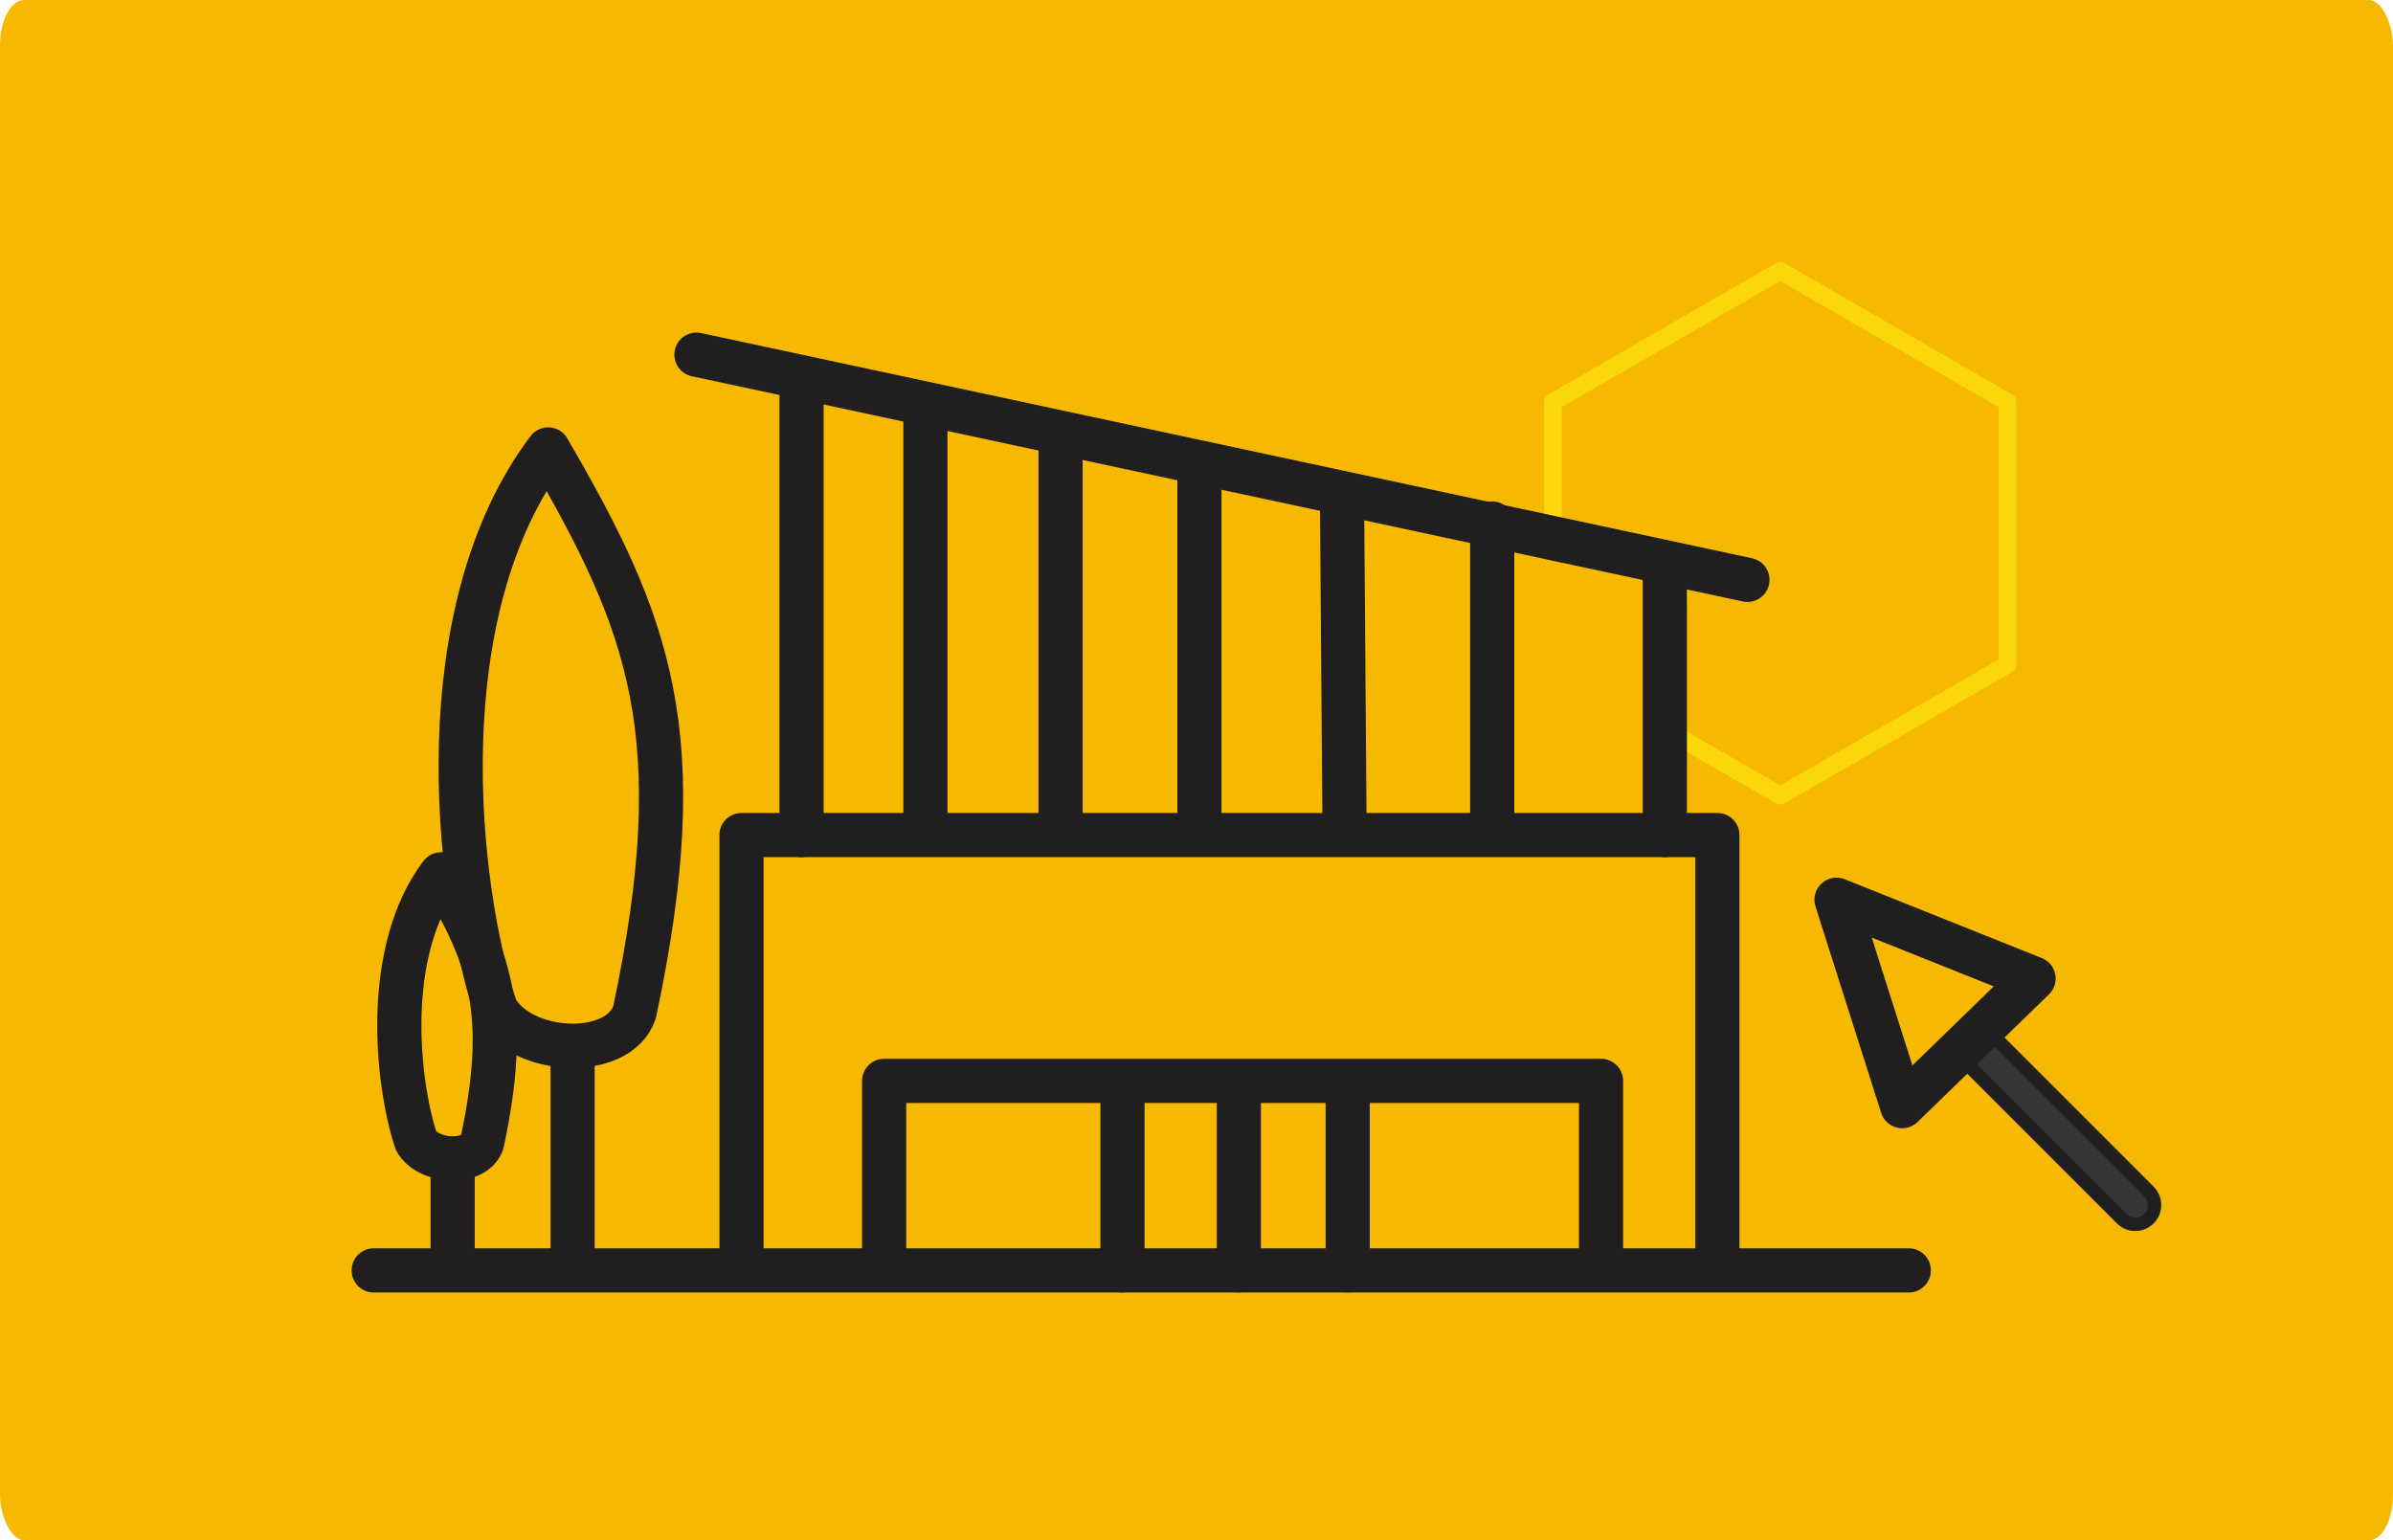
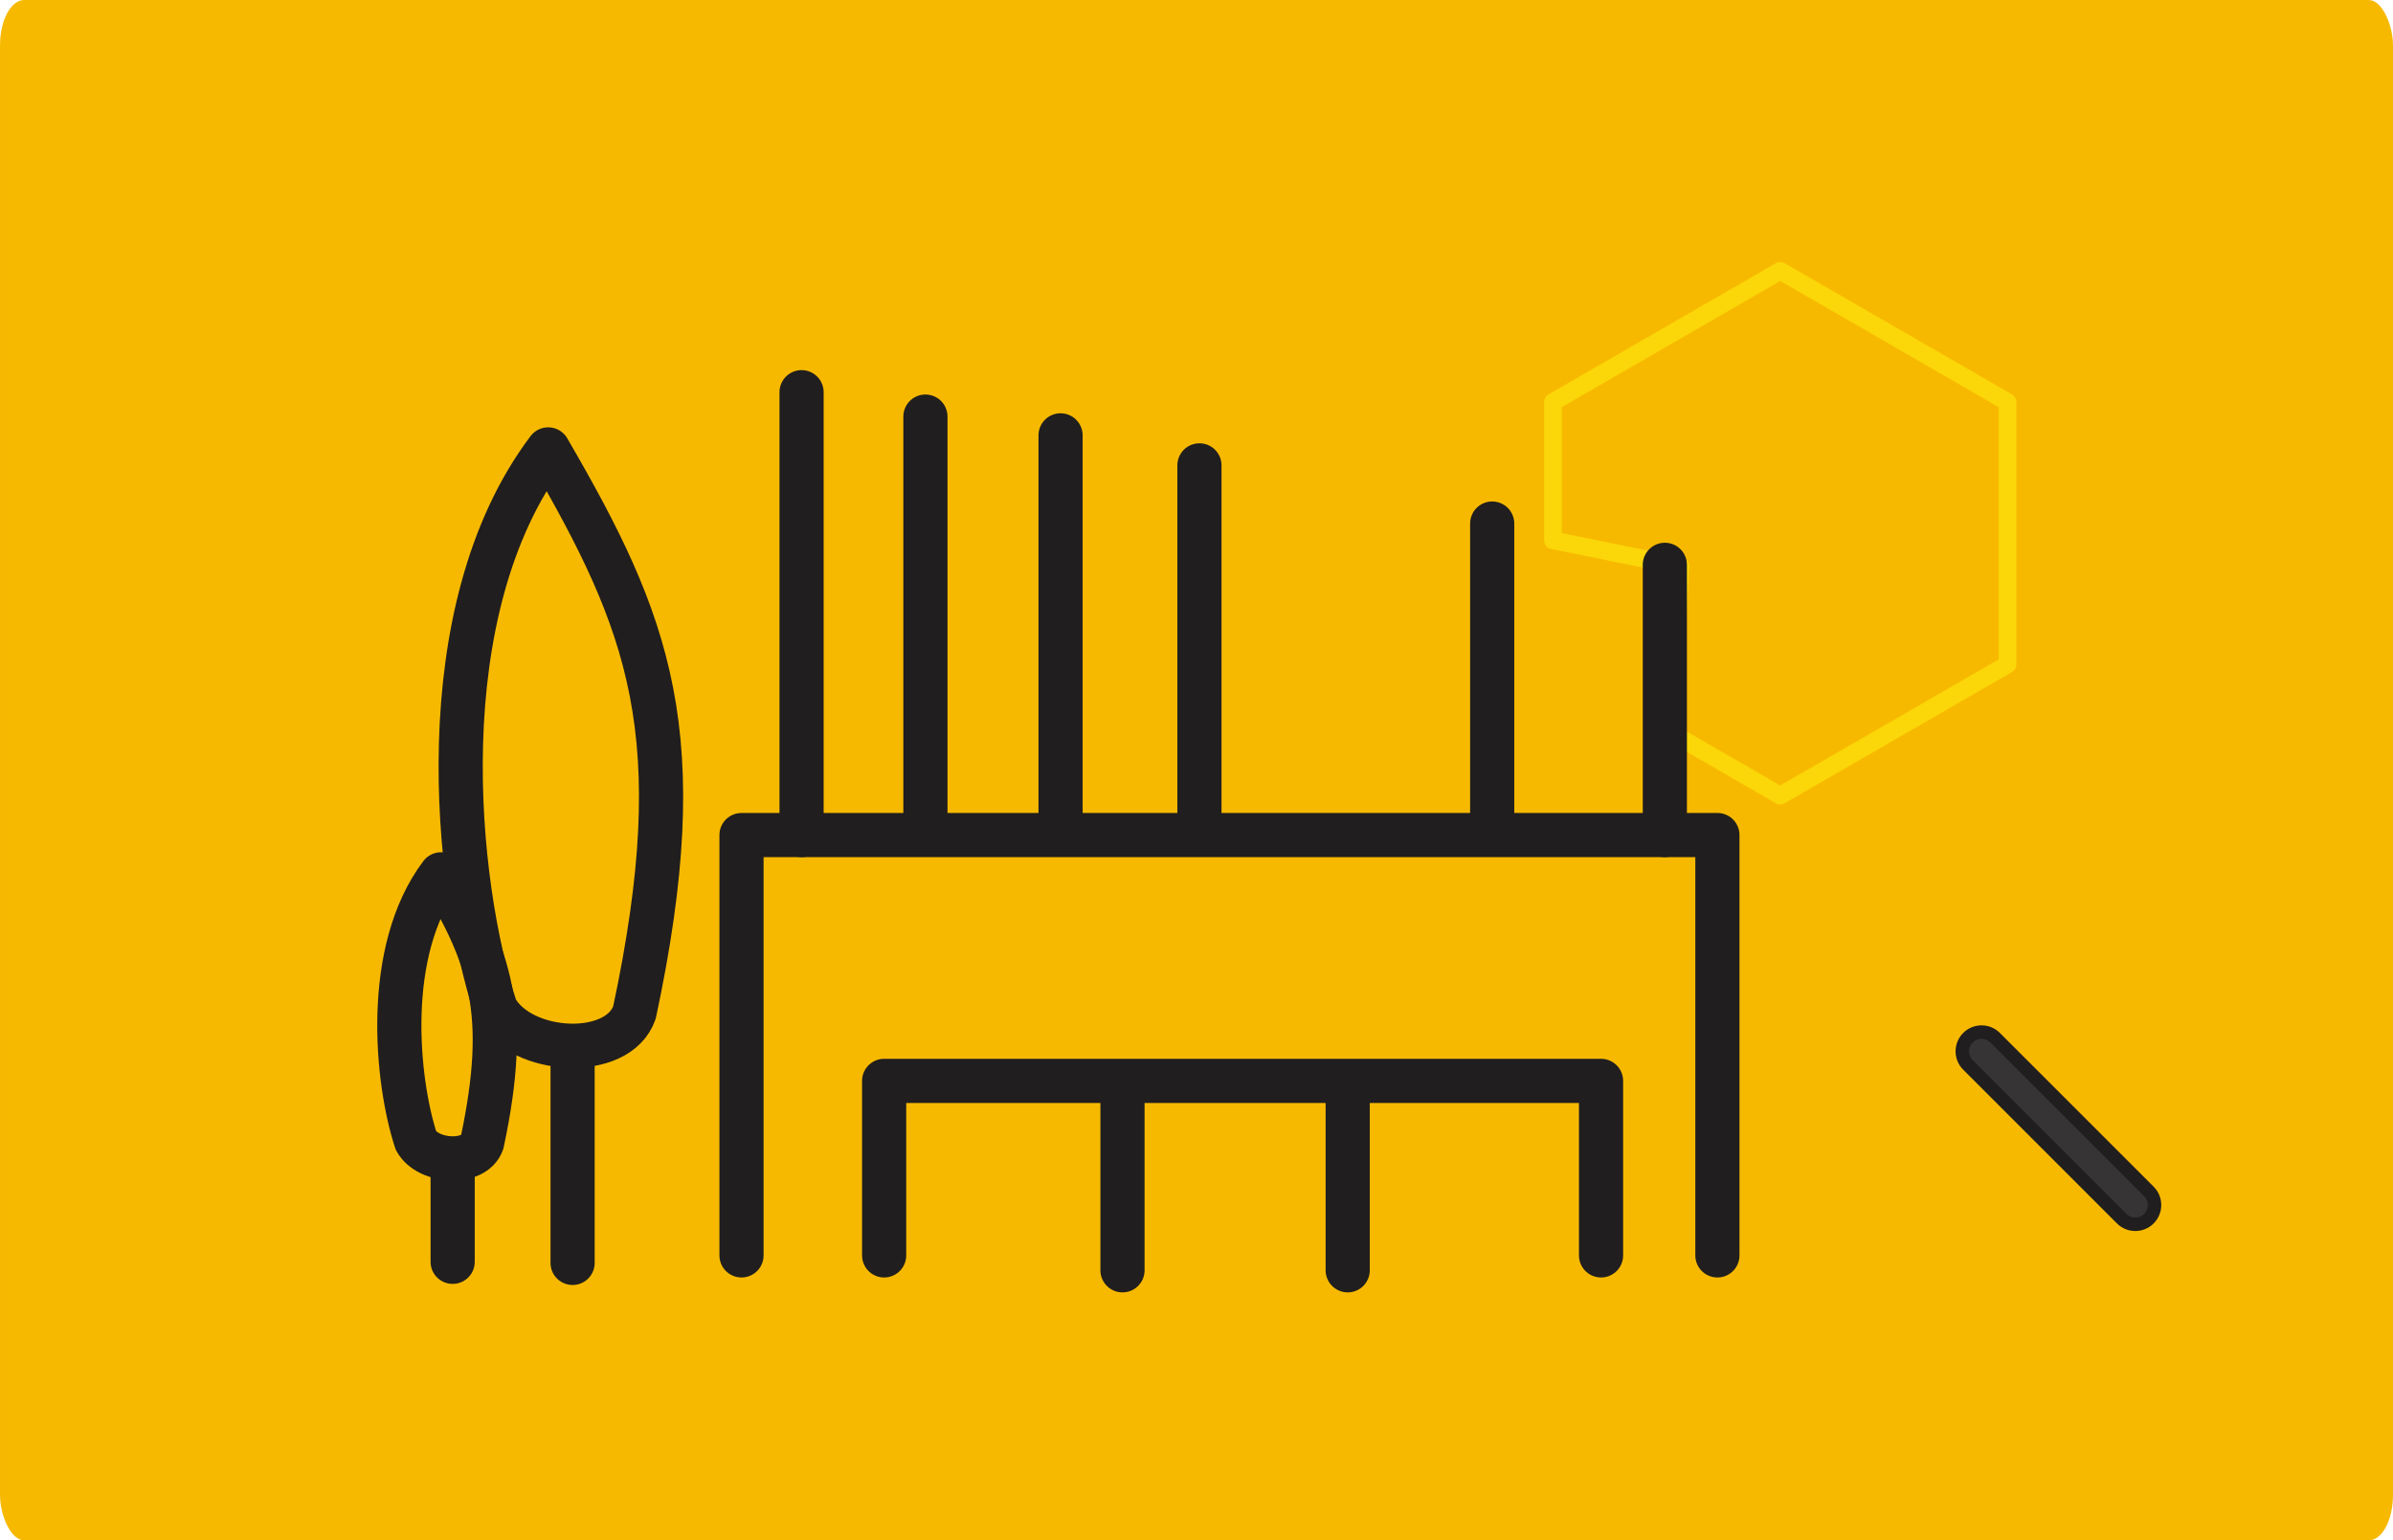
<svg xmlns="http://www.w3.org/2000/svg" xml:space="preserve" width="160px" height="103px" version="1.0" style="shape-rendering:geometricPrecision; text-rendering:geometricPrecision; image-rendering:optimizeQuality; fill-rule:evenodd; clip-rule:evenodd" viewBox="0 0 632487 407169">
  <defs>
    <style type="text/css">
   
    .str2 {stroke:#201E1E;stroke-width:11672.3;stroke-linecap:round;stroke-linejoin:round}
    .str0 {stroke:#FBD608;stroke-width:4668.94;stroke-linecap:round;stroke-linejoin:round}
    .str1 {stroke:#201E1E;stroke-width:3557.73;stroke-linecap:round;stroke-linejoin:round}
    .fil1 {fill:none}
    .fil0 {fill:#F7B900}
    .fil2 {fill:#FBD608}
    .fil3 {fill:#373435;fill-rule:nonzero}
   
  </style>
    <mask id="id0">
      <linearGradient id="id1" gradientUnits="userSpaceOnUse" x1="315438" y1="21379.1" x2="315438" y2="76967.4">
        <stop offset="0" style="stop-opacity:1; stop-color:white" />
        <stop offset="1" style="stop-opacity:0; stop-color:white" />
      </linearGradient>
      <rect style="fill:url(#id1)" x="13517" y="9758" width="603843" height="78826" />
    </mask>
  </defs>
  <g id="Capa_x0020_1">
    <rect class="fil0" y="2" width="632487" height="407164" rx="6381" ry="11999" />
    <polygon class="fil1 str0" points="470531,71589 500566,88925 530601,106270 530601,140951 530601,175636 500566,192977 470531,210312 441803,193728 444119,149658 410460,142832 410460,140951 410460,106270 440496,88925 " />
    <polygon class="fil2" style="mask:url(#id0)" points="18186,14427 612691,14427 612691,83915 18186,83915 " />
    <path class="fil3 str1" d="M520143 281495c-1984,-1984 -1984,-5206 0,-7190 1984,-1989 5206,-1989 7190,0l40639 40633c1984,1989 1984,5206 0,7195 -1985,1985 -5206,1985 -7191,0l-40638 -40638z" />
-     <polygon class="fil1 str2" points="485406,237826 502765,292392 537488,258659 " />
    <path class="fil1 str2" d="M144886 118796c-32192,42675 -24624,115001 -13885,147814 6779,12238 32407,13559 36703,995 15626,-73429 3931,-102754 -22818,-148809z" />
-     <path class="fil1 str2" d="M116565 231117c-15338,20329 -11733,54781 -6616,70408 3226,5831 15435,6461 17480,476 7443,-34980 1873,-48945 -10864,-70884z" />
+     <path class="fil1 str2" d="M116565 231117c-15338,20329 -11733,54781 -6616,70408 3226,5831 15435,6461 17480,476 7443,-34980 1873,-48945 -10864,-70884" />
    <line class="fil1 str2" x1="151339" y1="277279" x2="151339" y2="333829" />
    <line class="fil1 str2" x1="119637" y1="306609" x2="119637" y2="333544" />
-     <line class="fil1 str2" x1="98762" y1="335809" x2="504516" y2="335809" />
    <polyline class="fil1 str2" points="195983,331845 195983,220733 453923,220733 453923,331845 " />
    <polyline class="fil1 str2" points="233685,331845 233685,285711 423169,285711 423169,331845 " />
    <line class="fil1 str2" x1="211858" y1="220733" x2="211858" y2="103669" />
    <line class="fil1 str2" x1="440033" y1="220733" x2="440033" y2="149303" />
-     <line class="fil1 str2" x1="461856" y1="153272" x2="184082" y2="93748" />
    <line class="fil1 str2" x1="244596" y1="110117" x2="244596" y2="219244" />
    <line class="fil1 str2" x1="296683" y1="287177" x2="296683" y2="335785" />
-     <line class="fil1 str2" x1="327437" y1="287177" x2="327437" y2="335785" />
    <line class="fil1 str2" x1="356207" y1="287177" x2="356207" y2="335785" />
    <line class="fil1 str2" x1="280314" y1="115080" x2="280314" y2="218254" />
    <line class="fil1 str2" x1="317021" y1="123012" x2="317021" y2="218254" />
-     <line class="fil1 str2" x1="354718" y1="133924" x2="355371" y2="218791" />
    <line class="fil1 str2" x1="394399" y1="138392" x2="394399" y2="216765" />
  </g>
</svg>